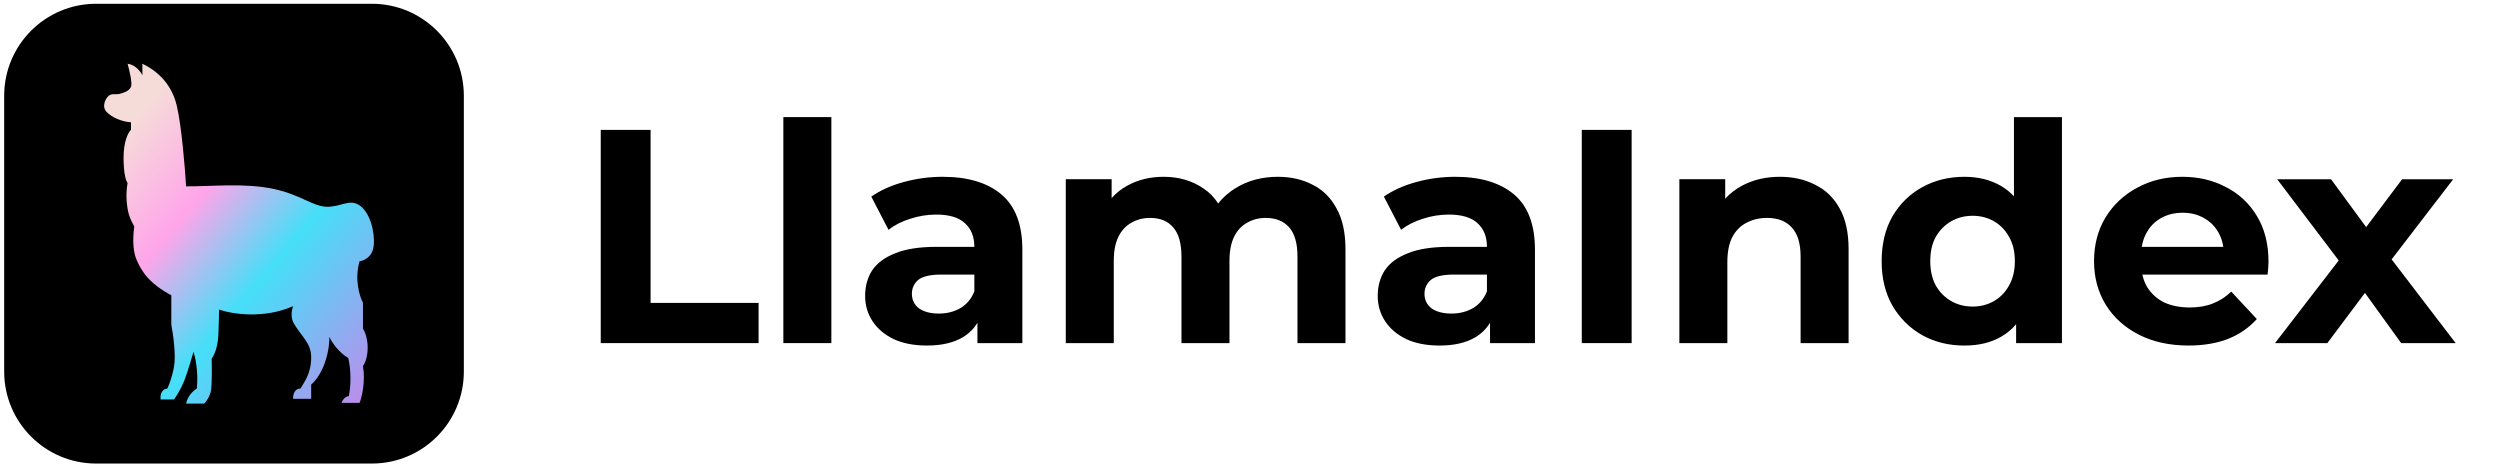
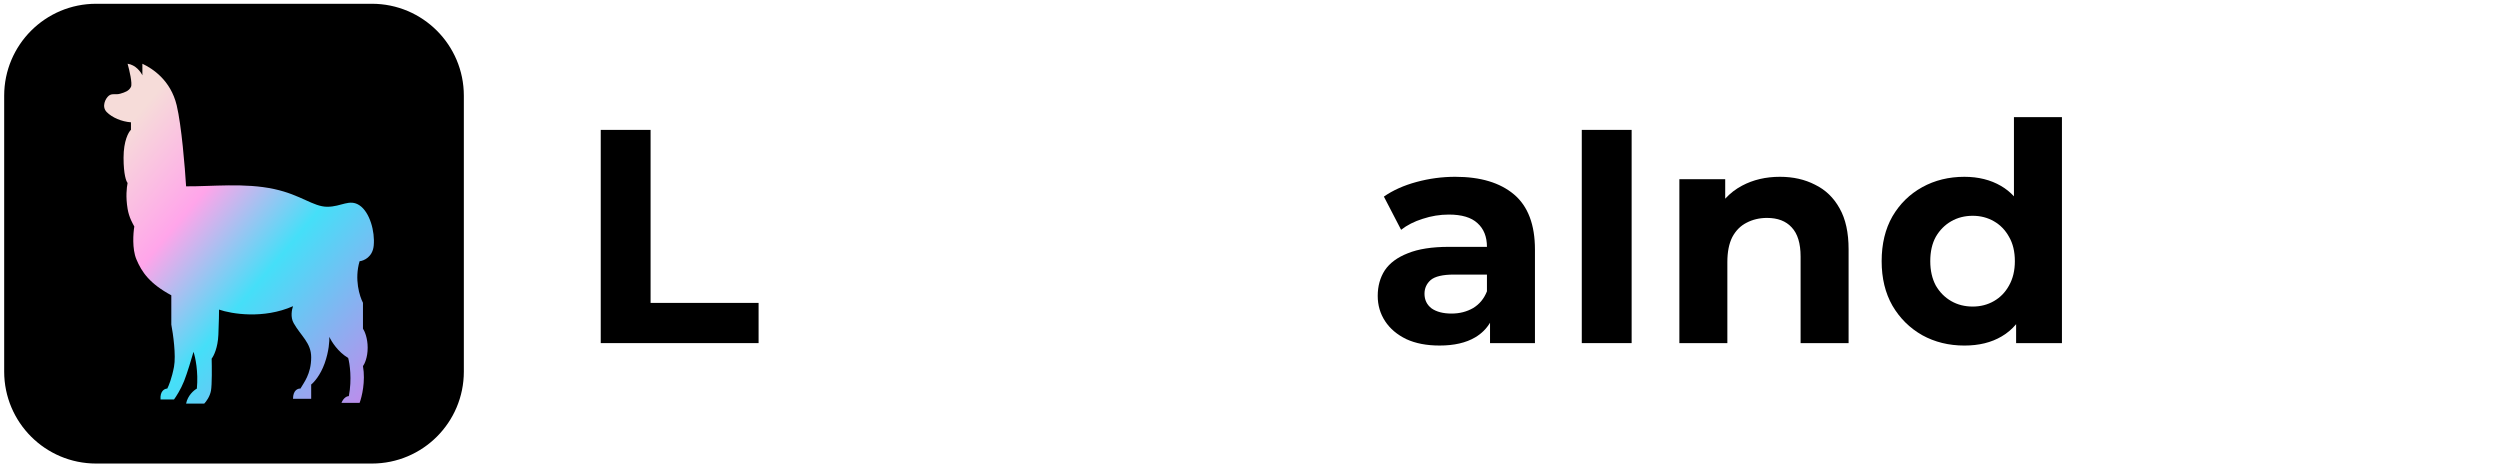
<svg xmlns="http://www.w3.org/2000/svg" width="348" height="65" viewBox="0 0 348 65" fill="none">
  <g clip-path="url(#clip0_8949_2811)">
    <path d="M0.582 13.325C0.582 6.256 6.311 0.525 13.379 0.525H51.77C58.838 0.525 64.567 6.256 64.567 13.325V51.725C64.567 58.795 58.838 64.525 51.77 64.525H13.379C6.311 64.525 0.582 58.795 0.582 51.725V13.325Z" fill="black" />
    <path d="M40.789 42.621C36.67 44.441 32.208 43.696 30.492 43.095C30.492 43.506 30.473 44.783 30.398 46.603C30.323 48.423 29.743 49.573 29.462 49.921C29.493 51.058 29.518 53.542 29.369 54.376C29.219 55.211 28.682 55.925 28.433 56.177H25.905C26.13 55.04 26.997 54.313 27.403 54.092C27.628 51.741 27.184 49.7 26.935 48.973C26.685 49.858 26.074 51.911 25.624 53.049C25.175 54.187 24.501 55.229 24.22 55.609H22.348C22.254 54.471 22.878 54.092 23.284 54.092C23.471 53.744 23.921 52.651 24.22 51.058C24.52 49.466 24.095 46.476 23.846 45.181V41.105C20.85 39.493 19.727 37.881 18.978 36.08C18.379 34.639 18.541 32.446 18.697 31.53C18.51 31.182 17.964 30.299 17.761 29.065C17.48 27.359 17.636 26.126 17.761 25.463C17.574 25.273 17.199 24.306 17.199 21.955C17.199 19.604 17.886 18.384 18.229 18.069V17.026C16.918 16.931 15.608 16.362 14.859 15.604C14.11 14.845 14.672 13.708 15.14 13.329C15.608 12.949 16.076 13.234 16.731 13.044C17.387 12.855 17.948 12.665 18.229 12.096C18.454 11.641 18.011 9.758 17.761 8.873C18.884 9.025 19.602 10.011 19.82 10.485V8.873C21.224 9.537 23.752 11.148 24.595 14.656C25.268 17.462 25.749 23.346 25.905 25.937C29.493 25.968 34.049 25.422 38.168 26.316C41.912 27.129 43.597 28.781 45.563 28.781C47.529 28.781 48.652 27.643 50.056 28.591C51.461 29.539 52.209 32.194 52.022 34.184C51.873 35.777 50.649 36.301 50.056 36.365C49.308 38.867 50.056 41.263 50.525 42.147V45.749C50.743 46.066 51.18 47.039 51.18 48.404C51.18 49.769 50.743 50.679 50.525 50.963C50.899 53.087 50.368 55.261 50.056 56.083H47.529C47.829 55.324 48.34 55.135 48.559 55.135C49.008 52.784 48.684 50.616 48.465 49.826C47.042 48.992 46.125 47.519 45.844 46.887C45.875 47.425 45.788 48.916 45.189 50.584C44.59 52.253 43.691 53.239 43.317 53.523V55.514H40.789C40.789 54.3 41.475 54.06 41.819 54.092C42.256 53.302 43.317 52.101 43.317 49.731C43.317 47.731 41.912 46.792 40.883 44.991C40.394 44.136 40.633 43.064 40.789 42.621Z" fill="url(#paint0_linear_8949_2811)" />
-     <path d="M109.043 47.761V16.301H115.725V47.761H109.043Z" fill="black" />
    <path fill-rule="evenodd" clip-rule="evenodd" d="M273.446 48.101C271.274 48.101 269.319 47.62 267.578 46.659C265.836 45.67 264.451 44.299 263.425 42.546C262.425 40.794 261.926 38.73 261.926 36.356C261.926 33.953 262.425 31.876 263.425 30.123C264.451 28.371 265.836 27.014 267.578 26.053C269.319 25.092 271.274 24.611 273.446 24.611C275.386 24.611 277.088 25.035 278.543 25.883C279.212 26.273 279.811 26.754 280.341 27.329V16.301H287.022V47.761H280.643V45.127C280.067 45.816 279.396 46.383 278.63 46.829C277.201 47.676 275.473 48.101 273.446 48.101ZM274.604 42.673C275.688 42.673 276.673 42.419 277.558 41.91C278.444 41.401 279.142 40.681 279.656 39.748C280.199 38.787 280.469 37.656 280.469 36.356C280.469 35.027 280.199 33.897 279.656 32.964C279.142 32.031 278.444 31.31 277.558 30.802C276.673 30.293 275.688 30.038 274.604 30.038C273.489 30.038 272.488 30.293 271.604 30.802C270.719 31.31 270.004 32.031 269.463 32.964C268.949 33.897 268.693 35.027 268.693 36.356C268.693 37.656 268.949 38.787 269.463 39.748C270.004 40.681 270.719 41.401 271.604 41.91C272.488 42.419 273.489 42.673 274.604 42.673Z" fill="black" />
-     <path fill-rule="evenodd" clip-rule="evenodd" d="M297.7 46.573C299.701 47.591 302.013 48.099 304.639 48.099C306.724 48.099 308.566 47.789 310.166 47.167C311.764 46.516 313.091 45.598 314.148 44.411L310.593 40.595C309.823 41.33 308.966 41.881 308.023 42.248C307.108 42.616 306.039 42.8 304.81 42.8C303.44 42.8 302.24 42.559 301.212 42.079C300.215 41.57 299.428 40.849 298.858 39.916C298.561 39.393 298.346 38.828 298.212 38.22H315.647L315.66 38.094C315.684 37.85 315.709 37.595 315.734 37.33C315.761 36.991 315.775 36.694 315.775 36.44C315.775 33.98 315.247 31.875 314.192 30.122C313.135 28.341 311.692 26.984 309.864 26.052C308.066 25.09 306.039 24.61 303.782 24.61C301.441 24.61 299.344 25.119 297.488 26.136C295.63 27.126 294.16 28.511 293.076 30.292C292.019 32.044 291.49 34.065 291.49 36.355C291.49 38.616 292.033 40.637 293.119 42.418C294.203 44.17 295.731 45.556 297.7 46.573ZM298.136 34.362C298.247 33.655 298.458 33.019 298.772 32.454C299.257 31.549 299.928 30.857 300.785 30.376C301.67 29.868 302.684 29.613 303.826 29.613C304.967 29.613 305.969 29.868 306.825 30.376C307.682 30.857 308.351 31.535 308.836 32.411C309.158 32.993 309.373 33.643 309.482 34.362H298.136Z" fill="black" />
-     <path d="M325.549 36.255L316.684 47.761H323.965L329.199 40.773L334.244 47.761H341.827L332.913 36.105L341.485 24.95H334.374L329.368 31.612L324.479 24.95H316.985L325.549 36.255Z" fill="black" />
    <path d="M252.654 25.712C251.227 24.977 249.6 24.61 247.771 24.61C245.802 24.61 244.047 25.02 242.505 25.84C241.594 26.323 240.81 26.93 240.149 27.659V24.949H233.768V47.76H240.448V36.482C240.448 35.069 240.678 33.91 241.134 33.005C241.619 32.1 242.275 31.436 243.105 31.012C243.962 30.56 244.918 30.334 245.973 30.334C247.459 30.334 248.601 30.772 249.4 31.648C250.23 32.525 250.643 33.881 250.643 35.719V47.76H257.324V34.701C257.324 32.383 256.911 30.489 256.081 29.02C255.253 27.521 254.111 26.419 252.654 25.712Z" fill="black" />
    <path d="M220.184 47.761V18.081H227.124V47.761H220.184Z" fill="black" />
    <path fill-rule="evenodd" clip-rule="evenodd" d="M207.411 44.926V47.76H213.665V34.743C213.665 31.267 212.695 28.709 210.754 27.069C208.811 25.43 206.085 24.61 202.573 24.61C200.745 24.61 198.946 24.85 197.176 25.331C195.405 25.811 193.892 26.49 192.636 27.366L195.034 31.988C195.862 31.337 196.861 30.829 198.033 30.461C199.232 30.065 200.445 29.868 201.673 29.868C203.472 29.868 204.8 30.263 205.657 31.055C206.541 31.846 206.983 32.948 206.983 34.362H201.673C199.331 34.362 197.433 34.659 195.977 35.252C194.52 35.818 193.449 36.609 192.764 37.627C192.108 38.644 191.779 39.831 191.779 41.188C191.779 42.489 192.122 43.662 192.808 44.708C193.493 45.753 194.477 46.587 195.762 47.209C197.046 47.803 198.589 48.099 200.388 48.099C202.415 48.099 204.071 47.718 205.356 46.955C206.223 46.44 206.909 45.763 207.411 44.926ZM206.983 38.22H202.402C200.831 38.22 199.746 38.475 199.147 38.984C198.575 39.492 198.29 40.128 198.29 40.892C198.29 41.74 198.618 42.418 199.274 42.927C199.96 43.407 200.887 43.648 202.059 43.648C203.172 43.648 204.171 43.393 205.057 42.884C205.941 42.347 206.585 41.57 206.983 40.552V38.22Z" fill="black" />
-     <path d="M177.868 24.61C179.694 24.61 181.308 24.977 182.707 25.712C184.134 26.419 185.248 27.521 186.048 29.02C186.876 30.489 187.291 32.383 187.291 34.701V47.76H180.609V35.719C180.609 33.881 180.223 32.525 179.452 31.648C178.681 30.772 177.597 30.334 176.197 30.334C175.225 30.334 174.356 30.56 173.585 31.012C172.814 31.436 172.214 32.087 171.786 32.963C171.358 33.839 171.143 34.956 171.143 36.312V47.76H164.461V35.719C164.461 33.881 164.076 32.525 163.306 31.648C162.562 30.772 161.492 30.334 160.092 30.334C159.121 30.334 158.252 30.56 157.48 31.012C156.709 31.436 156.109 32.087 155.681 32.963C155.252 33.839 155.038 34.956 155.038 36.312V47.76H148.357V24.949H154.739V27.581C155.359 26.875 156.087 26.294 156.924 25.84C158.409 25.02 160.092 24.61 161.977 24.61C164.09 24.61 165.932 25.147 167.503 26.221C168.338 26.768 169.026 27.469 169.565 28.324C170.228 27.489 171.04 26.774 171.999 26.179C173.713 25.133 175.668 24.61 177.868 24.61Z" fill="black" />
-     <path fill-rule="evenodd" clip-rule="evenodd" d="M136.058 44.926V47.76H142.312V34.743C142.312 31.267 141.341 28.709 139.4 27.069C137.458 25.43 134.731 24.61 131.218 24.61C129.392 24.61 127.593 24.85 125.822 25.331C124.051 25.811 122.539 26.49 121.282 27.366L123.681 31.988C124.509 31.337 125.508 30.829 126.678 30.461C127.878 30.065 129.091 29.868 130.319 29.868C132.118 29.868 133.446 30.263 134.302 31.055C135.188 31.846 135.63 32.948 135.63 34.362H130.319C127.978 34.362 126.079 34.659 124.623 35.252C123.167 35.818 122.096 36.609 121.41 37.627C120.753 38.644 120.426 39.831 120.426 41.188C120.426 42.489 120.768 43.662 121.453 44.708C122.138 45.753 123.124 46.587 124.409 47.209C125.693 47.803 127.235 48.099 129.034 48.099C131.062 48.099 132.718 47.718 134.003 46.955C134.87 46.439 135.556 45.763 136.058 44.926ZM135.63 38.22H131.048C129.477 38.22 128.392 38.475 127.792 38.984C127.221 39.492 126.936 40.128 126.936 40.892C126.936 41.74 127.264 42.418 127.92 42.927C128.606 43.407 129.534 43.648 130.705 43.648C131.819 43.648 132.818 43.393 133.703 42.884C134.588 42.347 135.23 41.57 135.63 40.552V38.22Z" fill="black" />
    <path d="M83.623 18.081V47.761H105.595V42.164H90.561V18.081H83.623Z" fill="black" />
  </g>
  <defs>
    <linearGradient id="paint0_linear_8949_2811" x1="17.49" y1="12.855" x2="58.068" y2="46.826" gradientUnits="userSpaceOnUse">
      <stop offset="0.062" stop-color="#F6DCD9" />
      <stop offset="0.326" stop-color="#FFA5EA" />
      <stop offset="0.589" stop-color="#45DFF8" />
      <stop offset="1" stop-color="#BC8DEB" />
    </linearGradient>
    <clipPath id="clip0_8949_2811">
      <rect width="346.839" height="64" fill="white" transform="translate(0.582 0.525)" />
    </clipPath>
  </defs>
</svg>